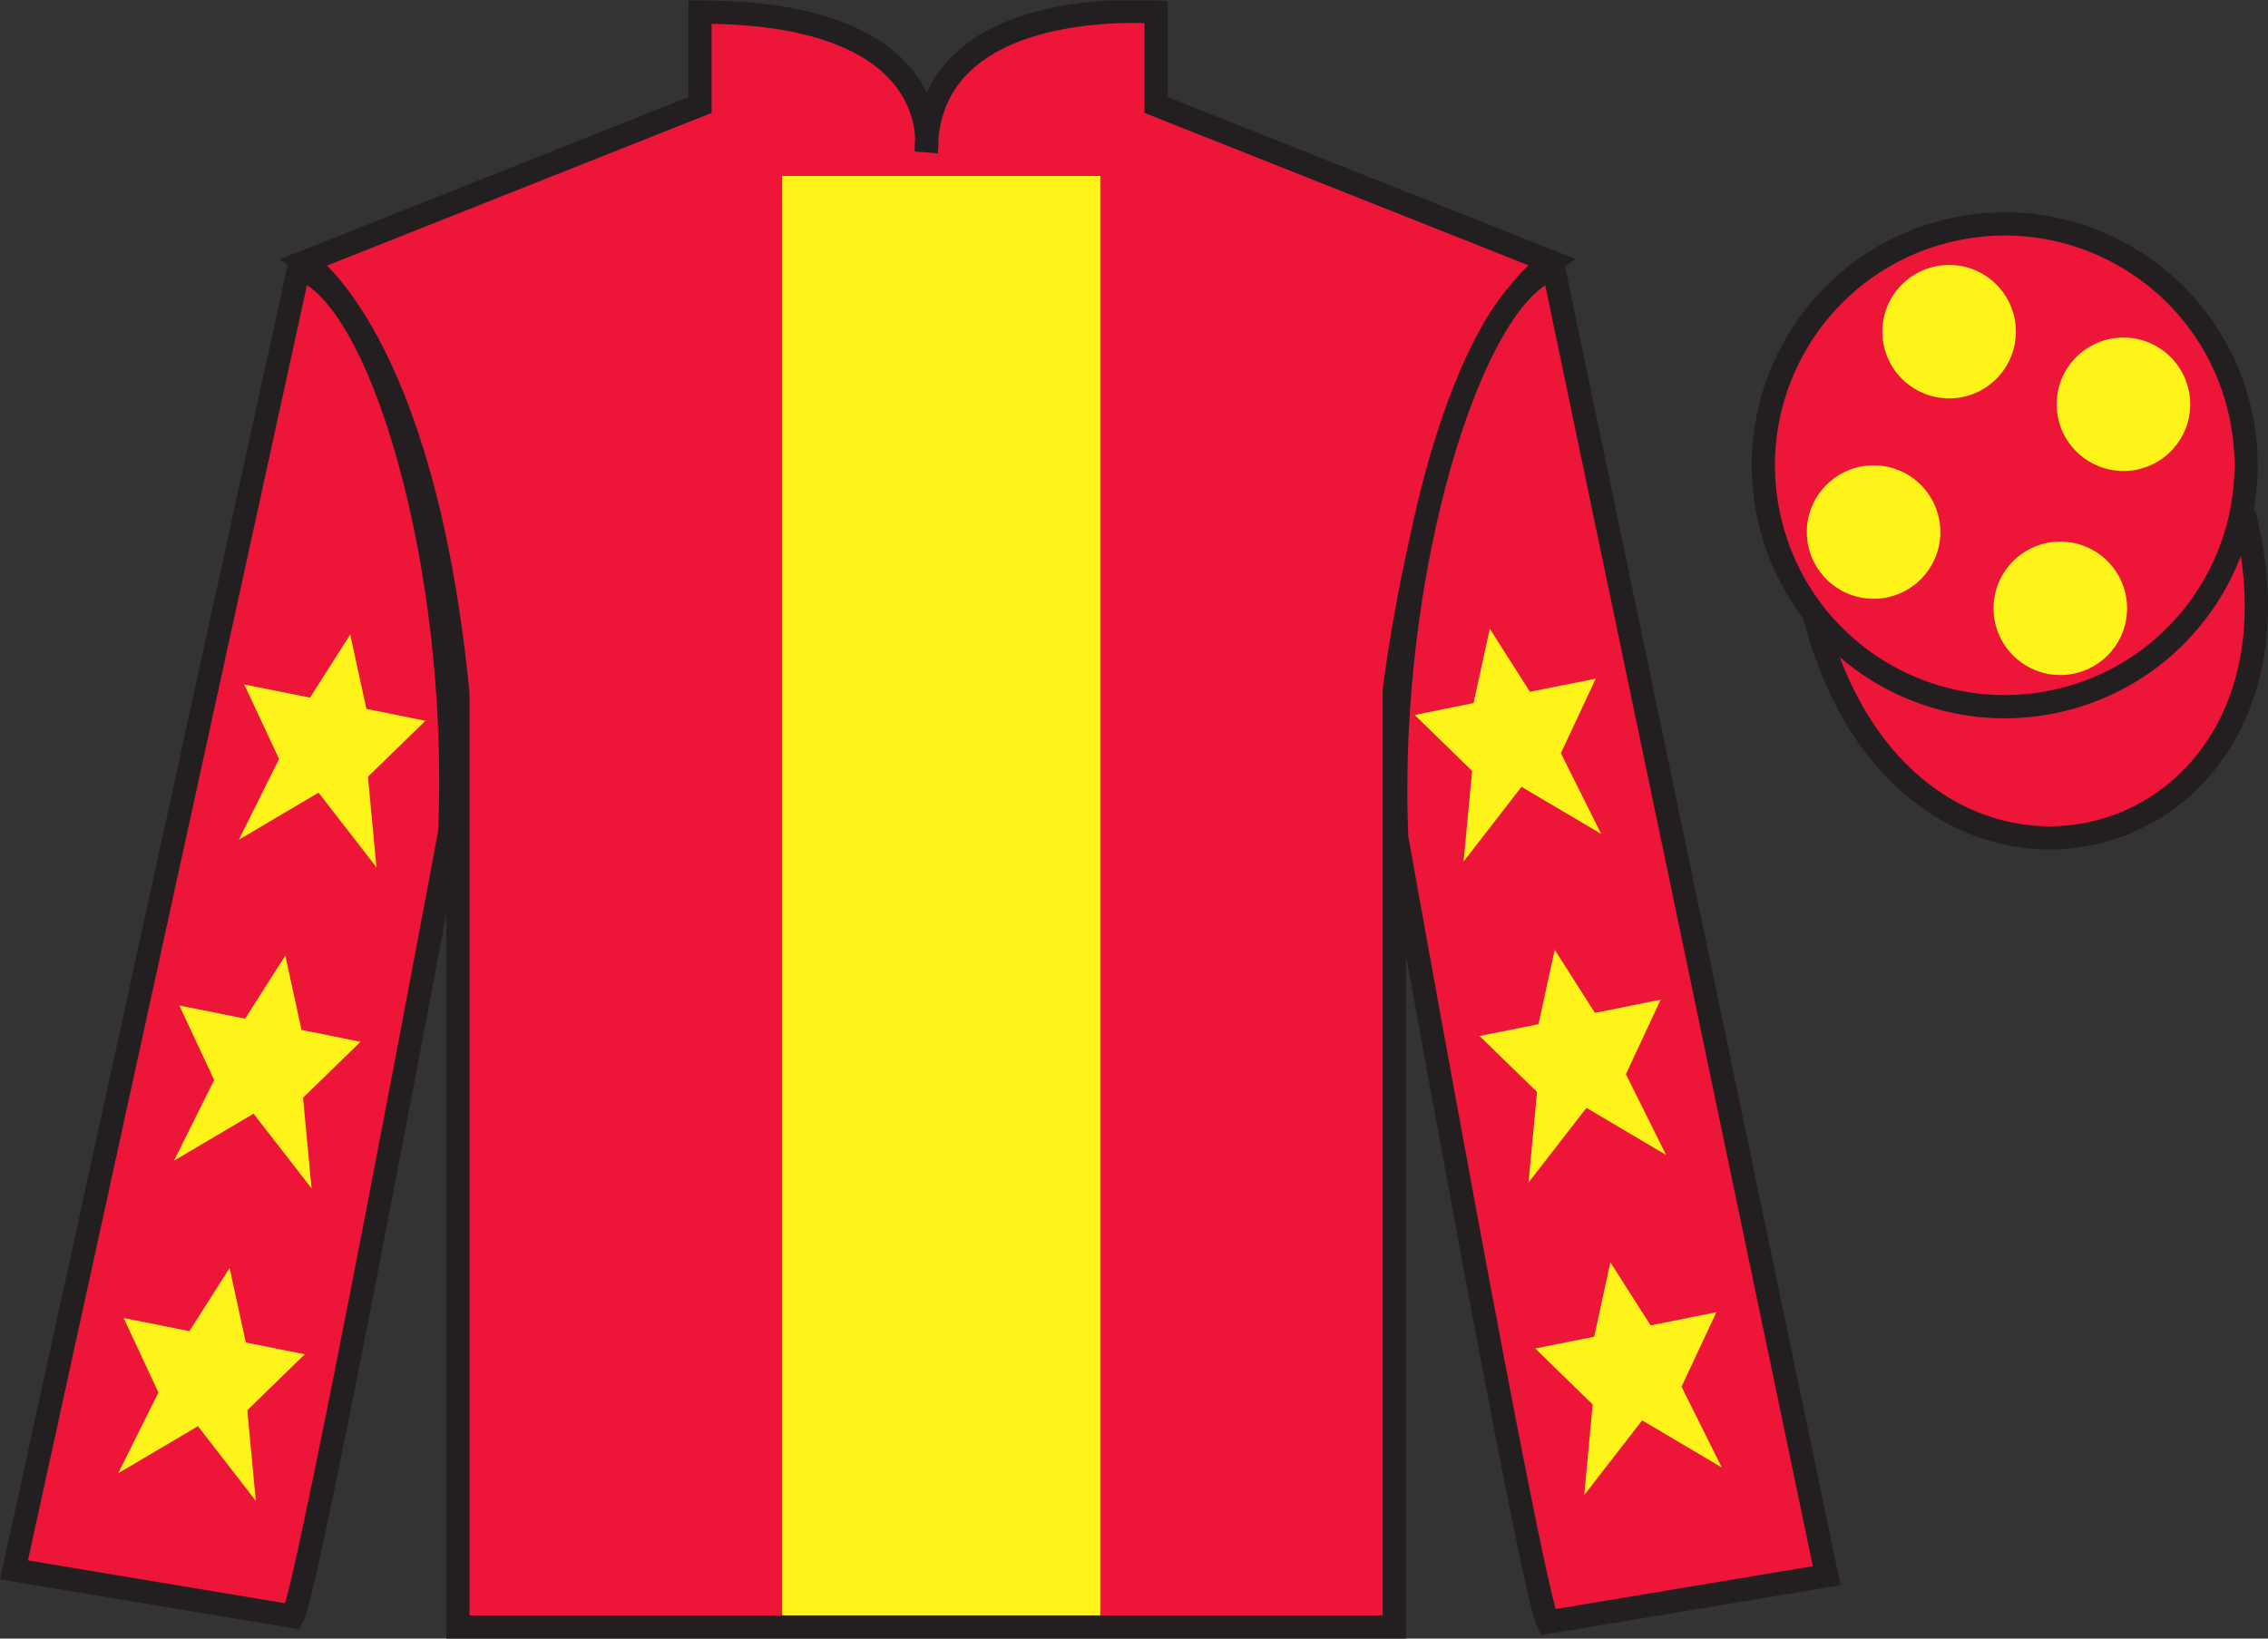
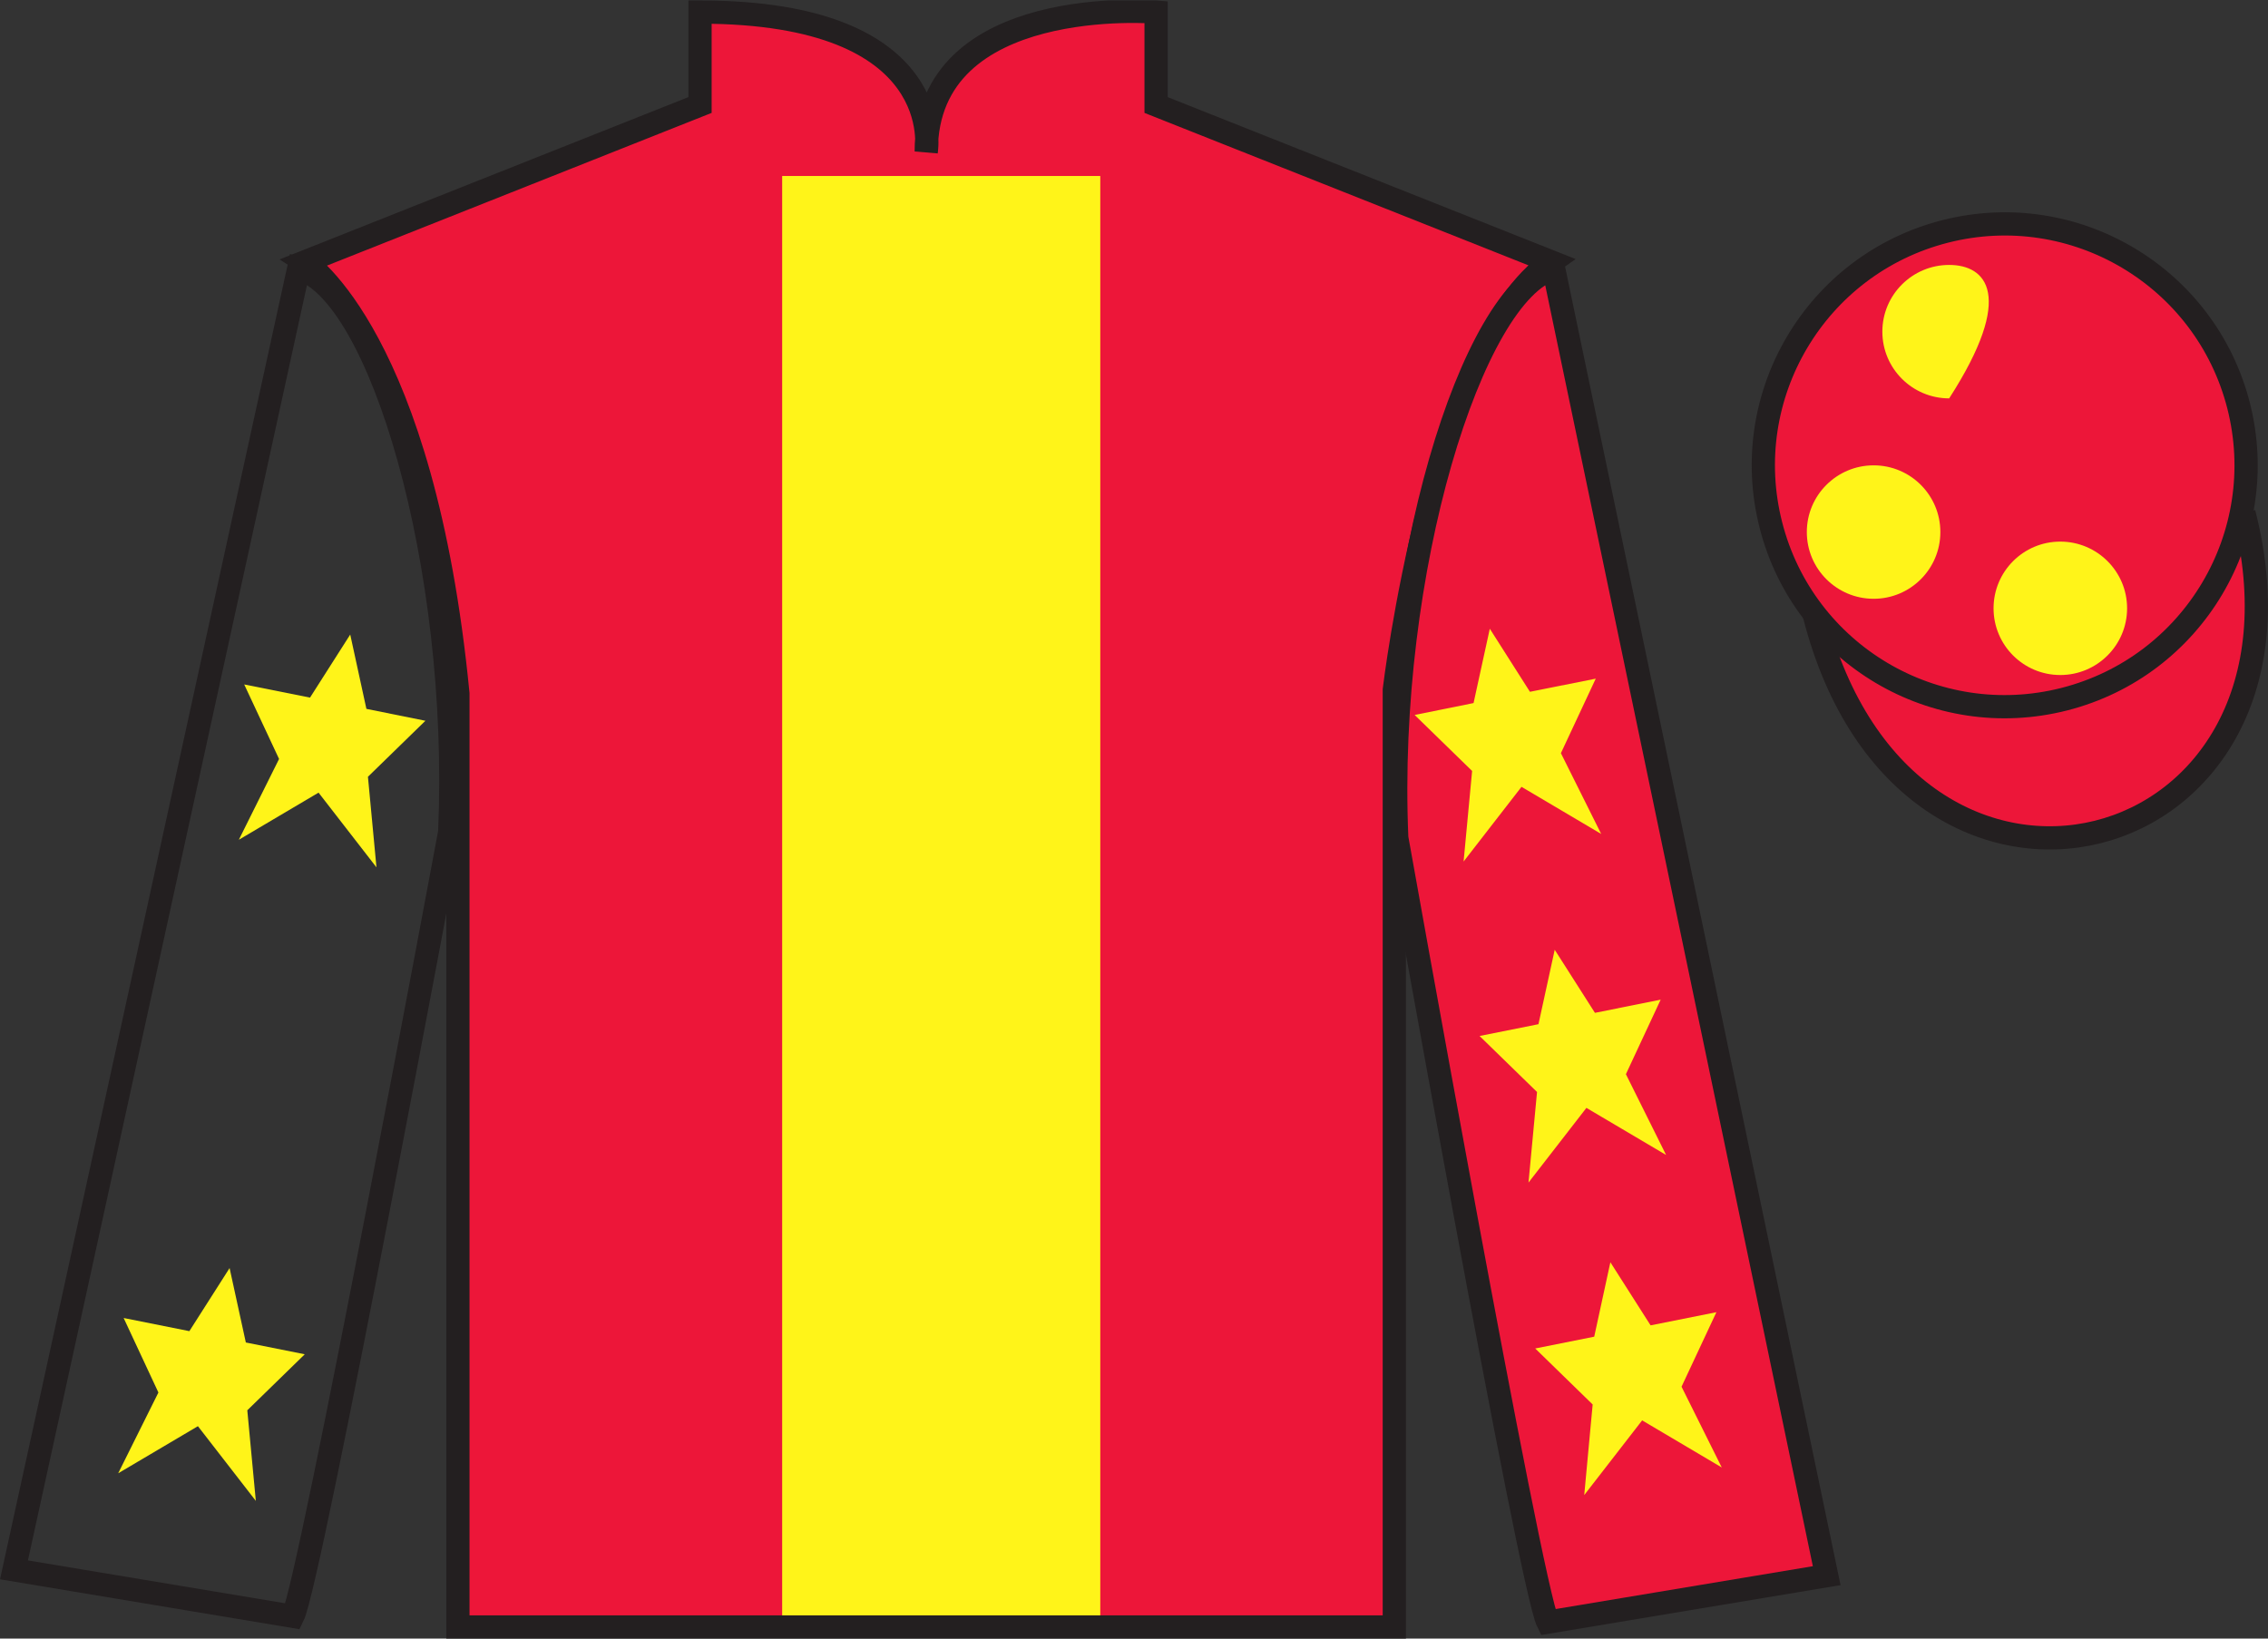
<svg xmlns="http://www.w3.org/2000/svg" width="97.59pt" height="70.52pt" viewBox="0 0 97.59 70.52" version="1.1">
  <rect x="0" y="0" width="97.59" height="70.52" fill="#333333" stroke="none" />
  <defs>
    <clipPath id="clip1">
      <path d="M 0 70.52 L 97.59 70.52 L 97.59 0.02 L 0 0.02 L 0 70.52 Z M 0 70.52 " />
    </clipPath>
  </defs>
  <g id="surface0">
    <g clip-path="url(#clip1)" clip-rule="nonzero">
      <path style=" stroke:none;fill-rule:nonzero;fill:rgb(92.863%,8.783%,22.277%);fill-opacity:1;" d="M 13.121 11.27 C 13.121 11.27 18.203 14.52 19.703 29.852 C 19.703 29.852 19.703 44.852 19.703 70.02 L 59.996 70.02 L 59.996 29.688 C 59.996 29.688 61.789 14.688 66.746 11.27 L 49.746 4.52 L 49.746 0.52 C 49.746 0.52 39.855 -0.312 39.855 6.52 C 39.855 6.52 40.871 0.52 30.121 0.52 L 30.121 4.52 L 13.121 11.27 " />
      <path style="fill:none;stroke-width:10;stroke-linecap:butt;stroke-linejoin:miter;stroke:rgb(13.73%,12.16%,12.549%);stroke-opacity:1;stroke-miterlimit:4;" d="M 131.211 592.505 C 131.211 592.505 182.031 560.005 197.031 406.684 C 197.031 406.684 197.031 256.684 197.031 5.005 L 599.961 5.005 L 599.961 408.325 C 599.961 408.325 617.891 558.325 667.461 592.505 L 497.461 660.005 L 497.461 700.005 C 497.461 700.005 398.555 708.325 398.555 640.005 C 398.555 640.005 408.711 700.005 301.211 700.005 L 301.211 660.005 L 131.211 592.505 Z M 131.211 592.505 " transform="matrix(0.1,0,0,-0.1,0,70.52)" />
-       <path style=" stroke:none;fill-rule:nonzero;fill:rgb(92.863%,8.783%,22.277%);fill-opacity:1;" d="M 12.602 69.562 C 13.352 68.062 19.352 35.812 19.352 35.812 C 19.852 24.312 16.352 12.562 12.852 11.562 L 0.602 67.562 L 12.602 69.562 " />
      <path style="fill:none;stroke-width:10;stroke-linecap:butt;stroke-linejoin:miter;stroke:rgb(13.73%,12.16%,12.549%);stroke-opacity:1;stroke-miterlimit:4;" d="M 126.016 9.575 C 133.516 24.575 193.516 347.075 193.516 347.075 C 198.516 462.075 163.516 579.575 128.516 589.575 L 6.016 29.575 L 126.016 9.575 Z M 126.016 9.575 " transform="matrix(0.1,0,0,-0.1,0,70.52)" />
      <path style=" stroke:none;fill-rule:nonzero;fill:rgb(92.863%,8.783%,22.277%);fill-opacity:1;" d="M 78.602 67.812 L 66.852 11.562 C 63.352 12.562 59.602 24.562 60.102 36.062 C 60.102 36.062 65.852 68.312 66.602 69.812 L 78.602 67.812 " />
      <path style="fill:none;stroke-width:10;stroke-linecap:butt;stroke-linejoin:miter;stroke:rgb(13.73%,12.16%,12.549%);stroke-opacity:1;stroke-miterlimit:4;" d="M 786.016 27.075 L 668.516 589.575 C 633.516 579.575 596.016 459.575 601.016 344.575 C 601.016 344.575 658.516 22.075 666.016 7.075 L 786.016 27.075 Z M 786.016 27.075 " transform="matrix(0.1,0,0,-0.1,0,70.52)" />
      <path style="fill-rule:nonzero;fill:rgb(92.863%,8.783%,22.277%);fill-opacity:1;stroke-width:10;stroke-linecap:butt;stroke-linejoin:miter;stroke:rgb(13.73%,12.16%,12.549%);stroke-opacity:1;stroke-miterlimit:4;" d="M 780.703 440.512 C 820.391 284.848 1004.336 332.466 965.547 484.458 " transform="matrix(0.1,0,0,-0.1,0,70.52)" />
      <path style=" stroke:none;fill-rule:nonzero;fill:rgb(100%,95.41%,10.001%);fill-opacity:1;" d="M 33.656 69.52 L 47.344 69.52 L 47.344 7.574 L 33.656 7.574 L 33.656 69.52 Z M 33.656 69.52 " />
      <path style=" stroke:none;fill-rule:nonzero;fill:rgb(92.863%,8.783%,22.277%);fill-opacity:1;" d="M 88.828 30.09 C 94.387 28.672 97.738 23.016 96.324 17.457 C 94.906 11.898 89.25 8.543 83.695 9.961 C 78.137 11.379 74.781 17.035 76.199 22.594 C 77.613 28.152 83.27 31.508 88.828 30.09 " />
      <path style="fill:none;stroke-width:10;stroke-linecap:butt;stroke-linejoin:miter;stroke:rgb(13.73%,12.16%,12.549%);stroke-opacity:1;stroke-miterlimit:4;" d="M 888.281 404.302 C 943.867 418.481 977.383 475.044 963.242 530.63 C 949.062 586.216 892.5 619.77 836.953 605.591 C 781.367 591.411 747.812 534.848 761.992 479.262 C 776.133 423.677 832.695 390.122 888.281 404.302 Z M 888.281 404.302 " transform="matrix(0.1,0,0,-0.1,0,70.52)" />
-       <path style=" stroke:none;fill-rule:nonzero;fill:rgb(100%,95.41%,10.001%);fill-opacity:1;" d="M 12.277 41.125 L 10.547 43.84 L 7.715 43.273 L 9.215 46.48 L 7.484 49.957 L 10.91 47.93 L 13.406 51.145 L 13.039 47.246 L 15.512 44.836 L 12.973 44.324 L 12.277 41.125 " />
      <path style=" stroke:none;fill-rule:nonzero;fill:rgb(100%,95.41%,10.001%);fill-opacity:1;" d="M 9.879 54.574 L 8.148 57.289 L 5.32 56.723 L 6.816 59.93 L 5.086 63.406 L 8.516 61.379 L 11.008 64.594 L 10.641 60.695 L 13.113 58.285 L 10.578 57.777 L 9.879 54.574 " />
      <path style=" stroke:none;fill-rule:nonzero;fill:rgb(100%,95.41%,10.001%);fill-opacity:1;" d="M 15.07 27.309 L 13.34 30.023 L 10.508 29.457 L 12.008 32.664 L 10.277 36.141 L 13.707 34.113 L 16.199 37.328 L 15.832 33.43 L 18.305 31.02 L 15.766 30.508 L 15.07 27.309 " />
      <path style=" stroke:none;fill-rule:nonzero;fill:rgb(100%,95.41%,10.001%);fill-opacity:1;" d="M 66.898 40.875 L 68.629 43.59 L 71.457 43.023 L 69.961 46.23 L 71.691 49.707 L 68.262 47.68 L 65.77 50.895 L 66.137 46.996 L 63.664 44.586 L 66.199 44.078 L 66.898 40.875 " />
      <path style=" stroke:none;fill-rule:nonzero;fill:rgb(100%,95.41%,10.001%);fill-opacity:1;" d="M 69.293 54.324 L 71.023 57.039 L 73.855 56.473 L 72.355 59.68 L 74.086 63.156 L 70.66 61.129 L 68.168 64.344 L 68.531 60.445 L 66.059 58.035 L 68.598 57.527 L 69.293 54.324 " />
      <path style=" stroke:none;fill-rule:nonzero;fill:rgb(100%,95.41%,10.001%);fill-opacity:1;" d="M 64.105 27.059 L 65.832 29.773 L 68.664 29.207 L 67.164 32.414 L 68.898 35.891 L 65.469 33.863 L 62.977 37.078 L 63.344 33.18 L 60.871 30.77 L 63.406 30.258 L 64.105 27.059 " />
      <path style=" stroke:none;fill-rule:nonzero;fill:rgb(100%,95.41%,10.001%);fill-opacity:1;" d="M 88.652 29.051 C 90.238 29.051 91.527 27.766 91.527 26.18 C 91.527 24.594 90.238 23.309 88.652 23.309 C 87.066 23.309 85.781 24.594 85.781 26.18 C 85.781 27.766 87.066 29.051 88.652 29.051 " />
      <path style=" stroke:none;fill-rule:nonzero;fill:rgb(100%,95.41%,10.001%);fill-opacity:1;" d="M 80.621 25.77 C 82.207 25.77 83.492 24.484 83.492 22.898 C 83.492 21.312 82.207 20.027 80.621 20.027 C 79.035 20.027 77.746 21.312 77.746 22.898 C 77.746 24.484 79.035 25.77 80.621 25.77 " />
-       <path style=" stroke:none;fill-rule:nonzero;fill:rgb(100%,95.41%,10.001%);fill-opacity:1;" d="M 91.371 20.27 C 92.957 20.27 94.242 18.984 94.242 17.398 C 94.242 15.812 92.957 14.527 91.371 14.527 C 89.785 14.527 88.496 15.812 88.496 17.398 C 88.496 18.984 89.785 20.27 91.371 20.27 " />
-       <path style=" stroke:none;fill-rule:nonzero;fill:rgb(100%,95.41%,10.001%);fill-opacity:1;" d="M 83.871 17.145 C 85.457 17.145 86.742 15.859 86.742 14.273 C 86.742 12.688 85.457 11.402 83.871 11.402 C 82.285 11.402 80.996 12.688 80.996 14.273 C 80.996 15.859 82.285 17.145 83.871 17.145 " />
+       <path style=" stroke:none;fill-rule:nonzero;fill:rgb(100%,95.41%,10.001%);fill-opacity:1;" d="M 83.871 17.145 C 86.742 12.688 85.457 11.402 83.871 11.402 C 82.285 11.402 80.996 12.688 80.996 14.273 C 80.996 15.859 82.285 17.145 83.871 17.145 " />
    </g>
  </g>
</svg>